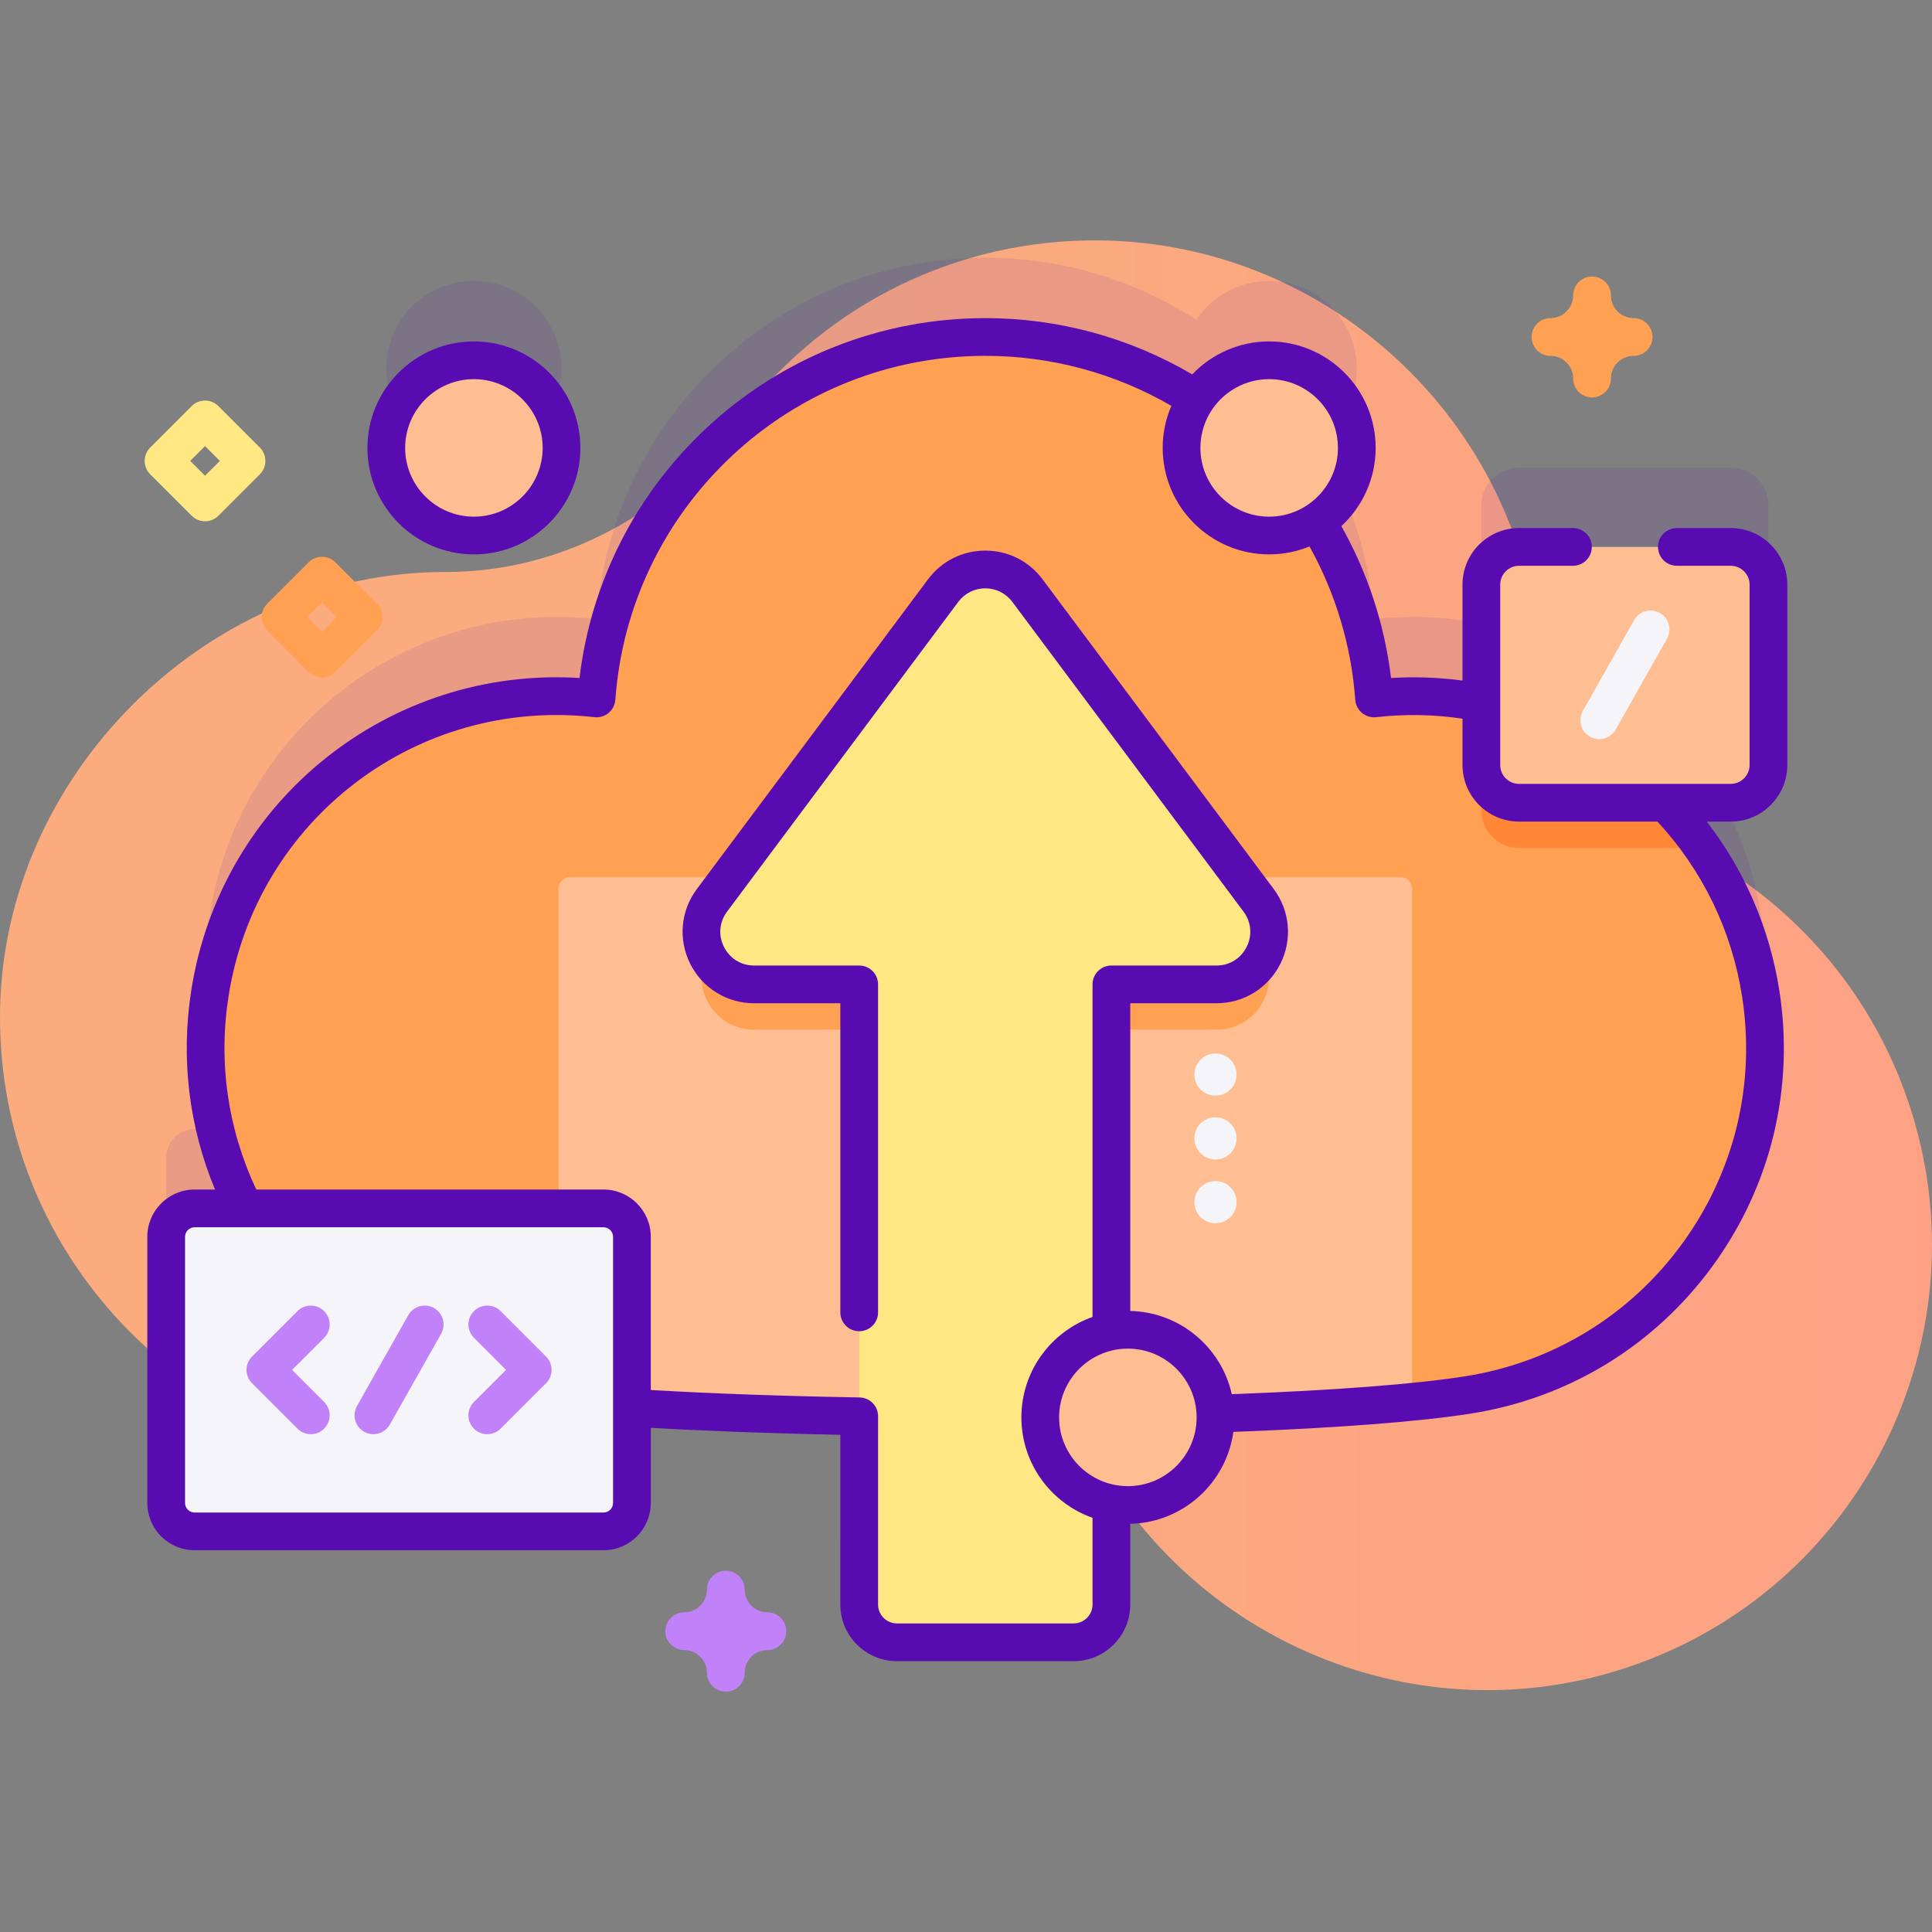
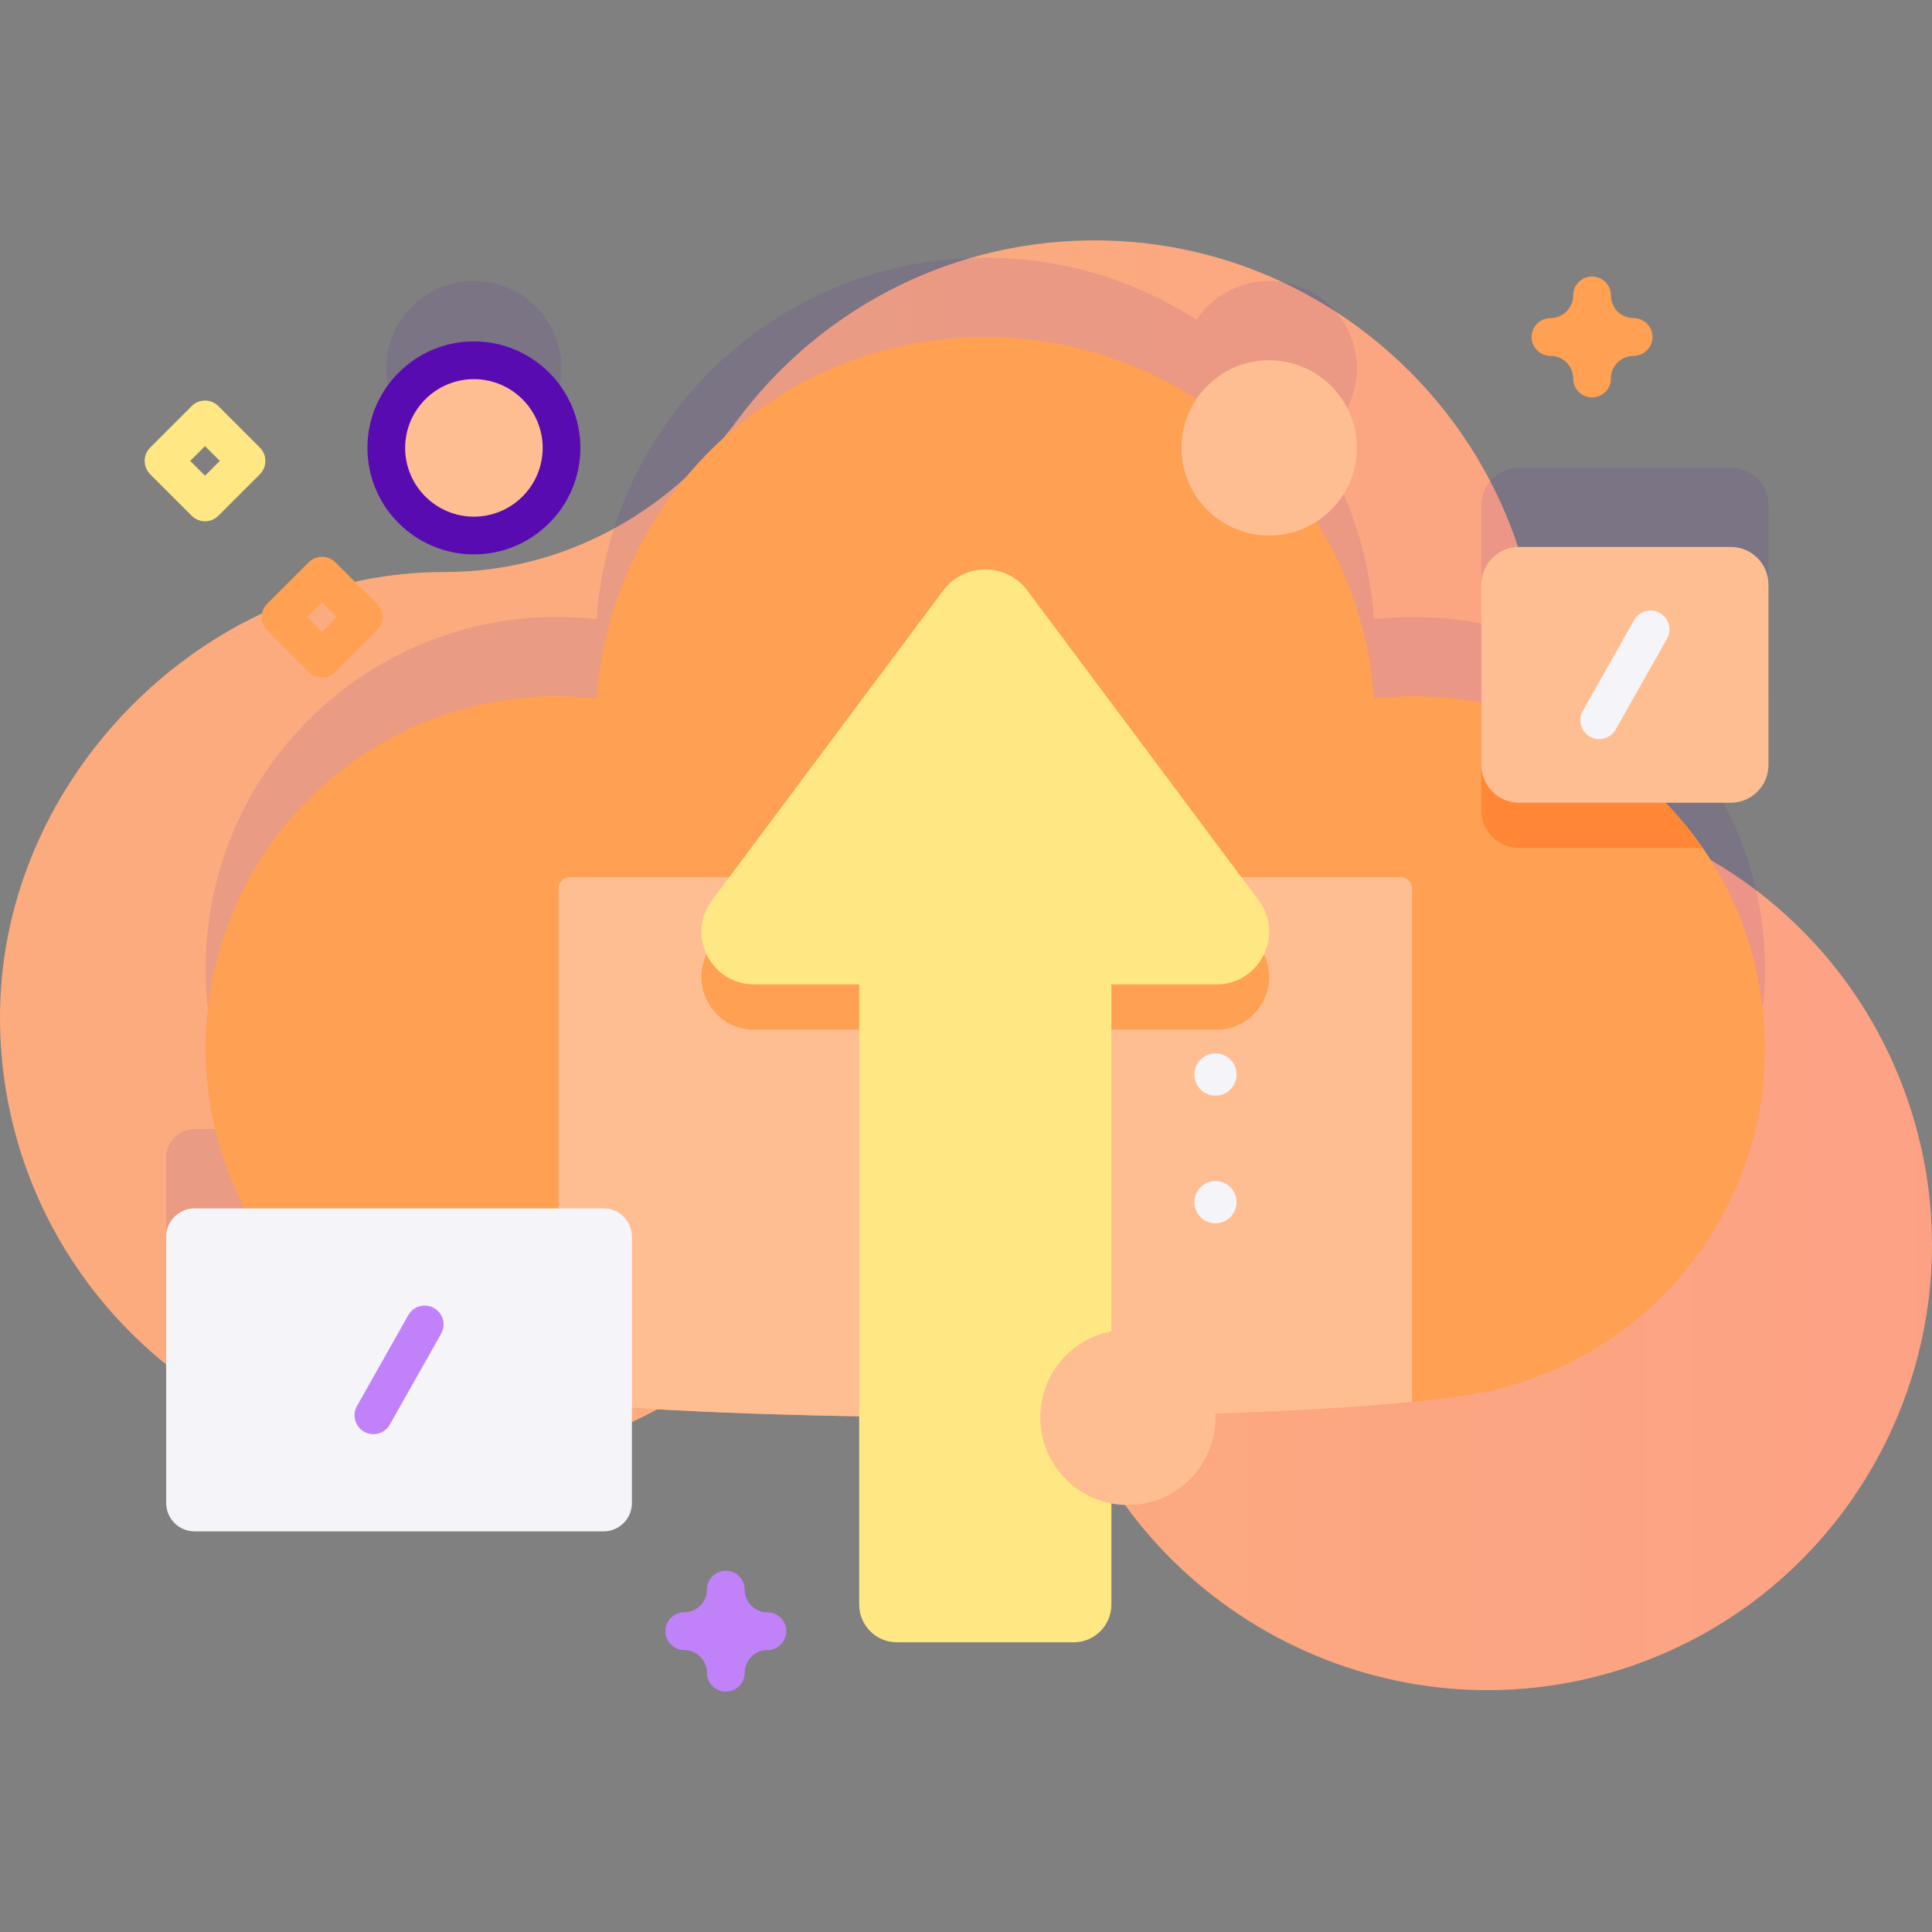
<svg xmlns="http://www.w3.org/2000/svg" id="Capa_1" enable-background="new 0 0 512 512" height="512" viewBox="0 0 512 512" width="512">
  <rect x="0" y="0" width="512" height="512" fill="#808080" stroke="none" />
  <linearGradient id="SVGID_1_" gradientUnits="userSpaceOnUse" x1="225.816" x2="864.887" y1="255.803" y2="255.803">
    <stop offset=".001" stop-color="#fbab7e" />
    <stop offset=".511" stop-color="#fda085" />
    <stop offset="1" stop-color="#fda085" />
  </linearGradient>
  <path d="m505.626 291.72c-11.826-34.61-38.138-60.16-69.852-72.202-16.43-6.239-27.346-21.856-27.587-39.429-.005-.384-.012-.769-.021-1.154-1.507-64.582-55.488-116.33-120.077-115.221-38.094.654-71.788 19.355-92.905 47.92-18.185 24.599-46.49 39.965-77.08 39.949-.898 0-1.797.009-2.7.029-61.917 1.355-114.567 54.478-115.393 116.404-.88 65.932 52.302 119.654 118.032 119.654 50.947 0 94.349-32.277 110.886-77.497 4.327-11.832 17.152-18.174 29.283-14.772.151.042.303.085.455.126 11.099 3.064 18.458 13.64 17.55 25.119-1.217 15.383.581 31.255 5.798 46.796 20.521 61.135 87.188 94.685 148.493 74.68 62.711-20.464 96.379-88.184 75.118-150.402z" fill="url(#SVGID_1_)" />
  <path d="m468.66 181.732v-47.796c0-5.523-4.478-10.001-10.001-10.001h-56.086c-5.523 0-10.001 4.477-10.001 10.001v31.305c-9.155-1.804-18.718-2.254-28.434-1.152-1.231-17.122-6.64-33.085-15.205-46.884 6.394-4.136 10.63-11.324 10.63-19.507 0-12.825-10.396-23.221-23.221-23.221-8.033 0-15.113 4.08-19.282 10.28-16.123-10.409-35.328-16.454-55.947-16.454-54.524 0-99.177 42.243-103.026 95.786-49.267-5.589-94.646 28.595-102.446 78.05-3.203 20.311.423 40.119 9.168 57.098h-13.245c-4.155 0-7.523 3.368-7.523 7.523v70.548c0 4.155 3.368 7.523 7.523 7.523h108.378c4.155 0 7.523-3.368 7.523-7.523v-25.244c66.44 4.305 179.97 3.174 221.625-3.399 50.817-8.02 85.512-55.716 77.492-106.534-3.118-19.76-12.24-37.076-25.208-50.396h17.284c5.524-.002 10.002-4.479 10.002-10.003z" fill="#590bb2" opacity=".1" />
  <ellipse cx="125.591" cy="97.698" fill="#590bb2" opacity=".1" rx="23.221" ry="23.221" transform="matrix(.973 -.23 .23 .973 -19.087 31.469)" />
  <path d="m466.582 263.131c-7.804-49.451-53.182-83.629-102.444-78.041-3.849-53.542-48.502-95.786-103.026-95.786s-99.177 42.243-103.026 95.786c-49.267-5.589-94.646 28.595-102.446 78.05-8.014 50.818 26.685 98.511 77.504 106.526 50.332 7.937 205.612 7.942 255.946-.002 50.817-8.019 85.512-55.716 77.492-106.533z" fill="#ffa052" />
  <path d="m451.246 224.732h-48.674c-5.52 0-10.001-4.47-10.001-10.001v-28.491c23.883 4.7 44.964 18.641 58.675 38.492z" fill="#ff8736" />
  <path d="m374.211 235.463v136.04c-55.314 5.49-170.873 5.49-226.197 0v-136.04c0-1.657 1.343-3 3-3h220.197c1.656 0 3 1.343 3 3z" fill="#ffbe92" />
  <path d="m333.548 250.594-6.811-9.125h-131.249l-6.811 9.125c-6.86 9.201-.3 22.282 11.171 22.282h27.852v102.458c21.912.38 44.923.38 66.825 0v-102.458h27.852c11.471 0 18.031-13.081 11.171-22.282z" fill="#ffa052" />
  <path d="m199.848 260.874h27.847v164.351c0 5.523 4.477 10.001 10.001 10.001h46.833c5.523 0 10.001-4.478 10.001-10.001v-164.351h27.847c11.473 0 18.034-13.085 11.172-22.279l-61.264-82.081c-5.575-7.469-16.768-7.469-22.343 0l-61.264 82.081c-6.864 9.195-.303 22.279 11.17 22.279z" fill="#ffe783" />
  <path d="m159.942 405.831h-108.378c-4.155 0-7.523-3.368-7.523-7.523v-70.548c0-4.155 3.368-7.523 7.523-7.523h108.378c4.155 0 7.523 3.368 7.523 7.523v70.548c0 4.155-3.368 7.523-7.523 7.523z" fill="#f5f4f9" />
-   <path d="m82.368 380.073c-1.28 0-2.56-.488-3.536-1.465l-12.037-12.037c-1.953-1.953-1.953-5.12 0-7.072l12.037-12.037c1.951-1.952 5.12-1.952 7.071 0 1.953 1.953 1.953 5.12 0 7.072l-8.5 8.501 8.5 8.501c1.953 1.953 1.953 5.12 0 7.072-.975.976-2.255 1.465-3.535 1.465z" fill="#c182f9" />
-   <path d="m129.138 345.997c1.28 0 2.56.488 3.536 1.465l12.037 12.037c1.953 1.953 1.953 5.12 0 7.072l-12.037 12.037c-1.952 1.952-5.12 1.952-7.071 0-1.953-1.953-1.953-5.12 0-7.072l8.5-8.501-8.5-8.501c-1.953-1.953-1.953-5.12 0-7.072.975-.977 2.255-1.465 3.535-1.465z" fill="#c182f9" />
  <path d="m98.951 380.074c-.833 0-1.677-.209-2.454-.647-2.406-1.358-3.254-4.408-1.896-6.814l13.594-24.074c1.358-2.405 4.409-3.253 6.813-1.896 2.406 1.358 3.254 4.408 1.896 6.814l-13.594 24.074c-.919 1.628-2.614 2.543-4.359 2.543z" fill="#c182f9" />
  <path d="m458.659 212.735h-56.086c-5.523 0-10.001-4.477-10.001-10.001v-47.796c0-5.523 4.477-10.001 10.001-10.001h56.086c5.523 0 10.001 4.477 10.001 10.001v47.796c0 5.523-4.478 10.001-10.001 10.001z" fill="#ffbe92" />
  <path d="m423.815 195.873c-.833 0-1.677-.209-2.453-.647-2.405-1.358-3.254-4.408-1.896-6.813l13.593-24.072c1.358-2.404 4.409-3.253 6.812-1.896 2.405 1.358 3.254 4.408 1.896 6.813l-13.593 24.072c-.92 1.628-2.614 2.543-4.359 2.543z" fill="#f5f4f9" />
  <g fill="#ffbe92">
    <circle cx="298.896" cy="375.621" r="23.221" />
    <circle cx="125.591" cy="118.699" r="23.221" />
    <circle cx="336.342" cy="118.699" r="23.221" />
  </g>
-   <path d="m473.66 202.734v-47.796c0-8.271-6.729-15.001-15-15.001h-14.272c-2.761 0-5 2.238-5 5s2.239 5 5 5h14.272c2.757 0 5 2.243 5 5.001v47.796c0 2.758-2.243 5.001-5 5.001h-56.086c-2.757 0-5.001-2.243-5.001-5.001v-47.796c0-2.758 2.244-5.001 5.001-5.001h14.272c2.761 0 5-2.238 5-5s-2.239-5-5-5h-14.272c-8.271 0-15.001 6.729-15.001 15.001v25.418c-6.262-.834-12.599-1.067-18.931-.677-1.693-14.114-6.197-27.889-13.171-40.254 5.586-5.16 9.093-12.54 9.093-20.725 0-15.561-12.66-28.221-28.221-28.221-8.01 0-15.246 3.36-20.388 8.739-16.579-9.755-35.484-14.913-54.842-14.913-27.555 0-53.81 10.356-73.93 29.161-18.776 17.55-30.59 40.901-33.601 66.211-50.295-3.131-94.938 32.321-102.88 82.685-2.845 18.044-.661 36.19 6.284 52.877h-5.421c-6.905 0-12.523 5.617-12.523 12.522v70.548c0 6.905 5.618 12.522 12.523 12.522h108.378c6.905 0 12.523-5.617 12.523-12.522v-19.927c14.646.855 31.858 1.493 50.234 1.862l-.004 44.982c0 8.271 6.729 15.001 15 15.001h46.833c8.271 0 15.001-6.729 15.001-15.001v-21.4c13.971-.31 25.465-10.818 27.319-24.36 27.679-1.042 49.434-2.717 63.021-4.862 25.897-4.086 48.652-18.014 64.074-39.215 15.422-21.202 21.665-47.141 17.578-73.037-2.588-16.399-9.185-31.645-19.208-44.617h6.346c8.271-.001 15-6.73 15-15.001zm-137.318-102.255c10.047 0 18.221 8.174 18.221 18.221s-8.174 18.221-18.221 18.221-18.221-8.174-18.221-18.221 8.174-18.221 18.221-18.221zm-173.877 297.83c0 1.391-1.132 2.522-2.523 2.522h-108.378c-1.391 0-2.523-1.132-2.523-2.522v-70.548c0-1.391 1.132-2.522 2.523-2.522h108.378c1.391 0 2.523 1.132 2.523 2.522zm136.431-4.467c-10.047 0-18.221-8.174-18.221-18.221 0-10.048 8.174-18.222 18.221-18.222s18.221 8.174 18.221 18.222c0 10.047-8.174 18.221-18.221 18.221zm162.747-129.932c3.67 23.259-1.936 46.554-15.787 65.596s-34.288 31.55-57.546 35.221c-13.212 2.085-34.572 3.72-61.876 4.747-2.77-12.415-13.737-21.765-26.905-22.058v-81.542h22.847c7.211 0 13.699-4.004 16.931-10.45 3.232-6.445 2.561-14.04-1.752-19.819l-61.264-82.081c-3.61-4.836-9.143-7.61-15.178-7.61-6.036 0-11.568 2.774-15.179 7.61l-61.264 82.082c-4.313 5.778-4.985 13.373-1.752 19.818 3.232 6.446 9.72 10.45 16.931 10.45h22.847v81.917c0 2.762 2.239 5 5 5s5-2.238 5-5v-86.917c0-2.762-2.239-5-5-5h-27.847c-3.456 0-6.443-1.844-7.992-4.933s-1.24-6.586.827-9.355l61.264-82.08c1.704-2.283 4.316-3.593 7.165-3.593s5.46 1.31 7.165 3.592l61.264 82.081c2.067 2.77 2.376 6.267.827 9.355s-4.536 4.933-7.992 4.933h-27.847c-2.761 0-5 2.238-5 5v88.13c-10.97 3.872-18.854 14.339-18.854 26.617s7.885 22.744 18.854 26.616v22.988c0 2.758-2.244 5.001-5.001 5.001h-46.833c-2.757 0-5-2.243-5-5.001l.005-49.89c0-2.728-2.186-4.952-4.914-4.999-20.336-.352-39.392-1.033-55.321-1.973v-40.603c0-6.905-5.618-12.522-12.523-12.522h-92.018c-7.571-16.014-10.122-33.719-7.346-51.318 7.372-46.748 49.949-79.187 96.943-73.862 1.357.156 2.711-.251 3.758-1.121 1.048-.87 1.695-2.13 1.793-3.488 1.777-24.722 12.764-47.691 30.937-64.677 18.261-17.067 42.091-26.467 67.102-26.467 17.39 0 34.376 4.58 49.306 13.253-1.476 3.42-2.297 7.186-2.297 11.141 0 15.561 12.66 28.221 28.221 28.221 3.78 0 7.387-.752 10.685-2.107 6.921 12.436 11.103 26.419 12.125 40.635.098 1.358.745 2.618 1.793 3.488 1.047.869 2.4 1.273 3.758 1.121 7.641-.864 15.323-.723 22.87.4v12.276c0 8.271 6.729 15.001 15.001 15.001h36.652c11.92 12.838 19.673 28.786 22.417 46.176z" fill="#590bb2" />
  <path d="m125.591 146.92c15.561 0 28.221-12.66 28.221-28.221s-12.66-28.221-28.221-28.221-28.221 12.66-28.221 28.221 12.66 28.221 28.221 28.221zm0-46.441c10.047 0 18.221 8.174 18.221 18.221s-8.174 18.221-18.221 18.221-18.221-8.174-18.221-18.221 8.174-18.221 18.221-18.221z" fill="#590bb2" />
  <circle cx="322.117" cy="318.59" fill="#f5f4f9" r="5.59" />
-   <circle cx="322.117" cy="301.678" fill="#f5f4f9" r="5.59" />
  <circle cx="322.117" cy="284.767" fill="#f5f4f9" r="5.59" />
  <path d="m85.337 179.54c-1.28 0-2.559-.488-3.536-1.465l-10.994-10.995c-.938-.938-1.464-2.209-1.464-3.535s.527-2.598 1.465-3.536l10.995-10.994c1.952-1.951 5.118-1.951 7.07 0l10.995 10.994c.938.938 1.465 2.21 1.465 3.536s-.527 2.598-1.464 3.535l-10.995 10.995c-.978.977-2.257 1.465-3.537 1.465zm-3.923-15.995 3.924 3.924 3.924-3.924-3.924-3.924z" fill="#ffa052" />
  <path d="m54.335 138.145c-1.326 0-2.598-.526-3.536-1.465l-10.995-10.995c-1.953-1.952-1.953-5.118 0-7.07l10.995-10.995c.938-.938 2.209-1.465 3.536-1.465s2.598.526 3.536 1.465l10.995 10.995c1.953 1.952 1.953 5.118 0 7.07l-10.995 10.995c-.938.938-2.21 1.465-3.536 1.465zm-3.924-15.995 3.924 3.924 3.924-3.924-3.924-3.924z" fill="#ffe783" />
  <path d="m192.346 448.303c-2.761 0-5-2.238-5-5 0-3.318-2.7-6.019-6.019-6.019-2.761 0-5-2.238-5-5s2.239-5 5-5c3.319 0 6.019-2.7 6.019-6.02 0-2.762 2.239-5 5-5s5 2.238 5 5c0 3.319 2.7 6.02 6.019 6.02 2.761 0 5 2.238 5 5s-2.239 5-5 5c-3.319 0-6.019 2.7-6.019 6.019 0 2.762-2.239 5-5 5z" fill="#c182f9" />
  <path d="m421.909 105.323c-2.761 0-5-2.238-5-5 0-3.318-2.7-6.019-6.019-6.019-2.761 0-5-2.238-5-5s2.239-5 5-5c3.319 0 6.019-2.7 6.019-6.02 0-2.762 2.239-5 5-5s5 2.238 5 5c0 3.319 2.7 6.02 6.019 6.02 2.761 0 5 2.238 5 5s-2.239 5-5 5c-3.319 0-6.019 2.7-6.019 6.019 0 2.762-2.239 5-5 5z" fill="#ffa052" />
</svg>